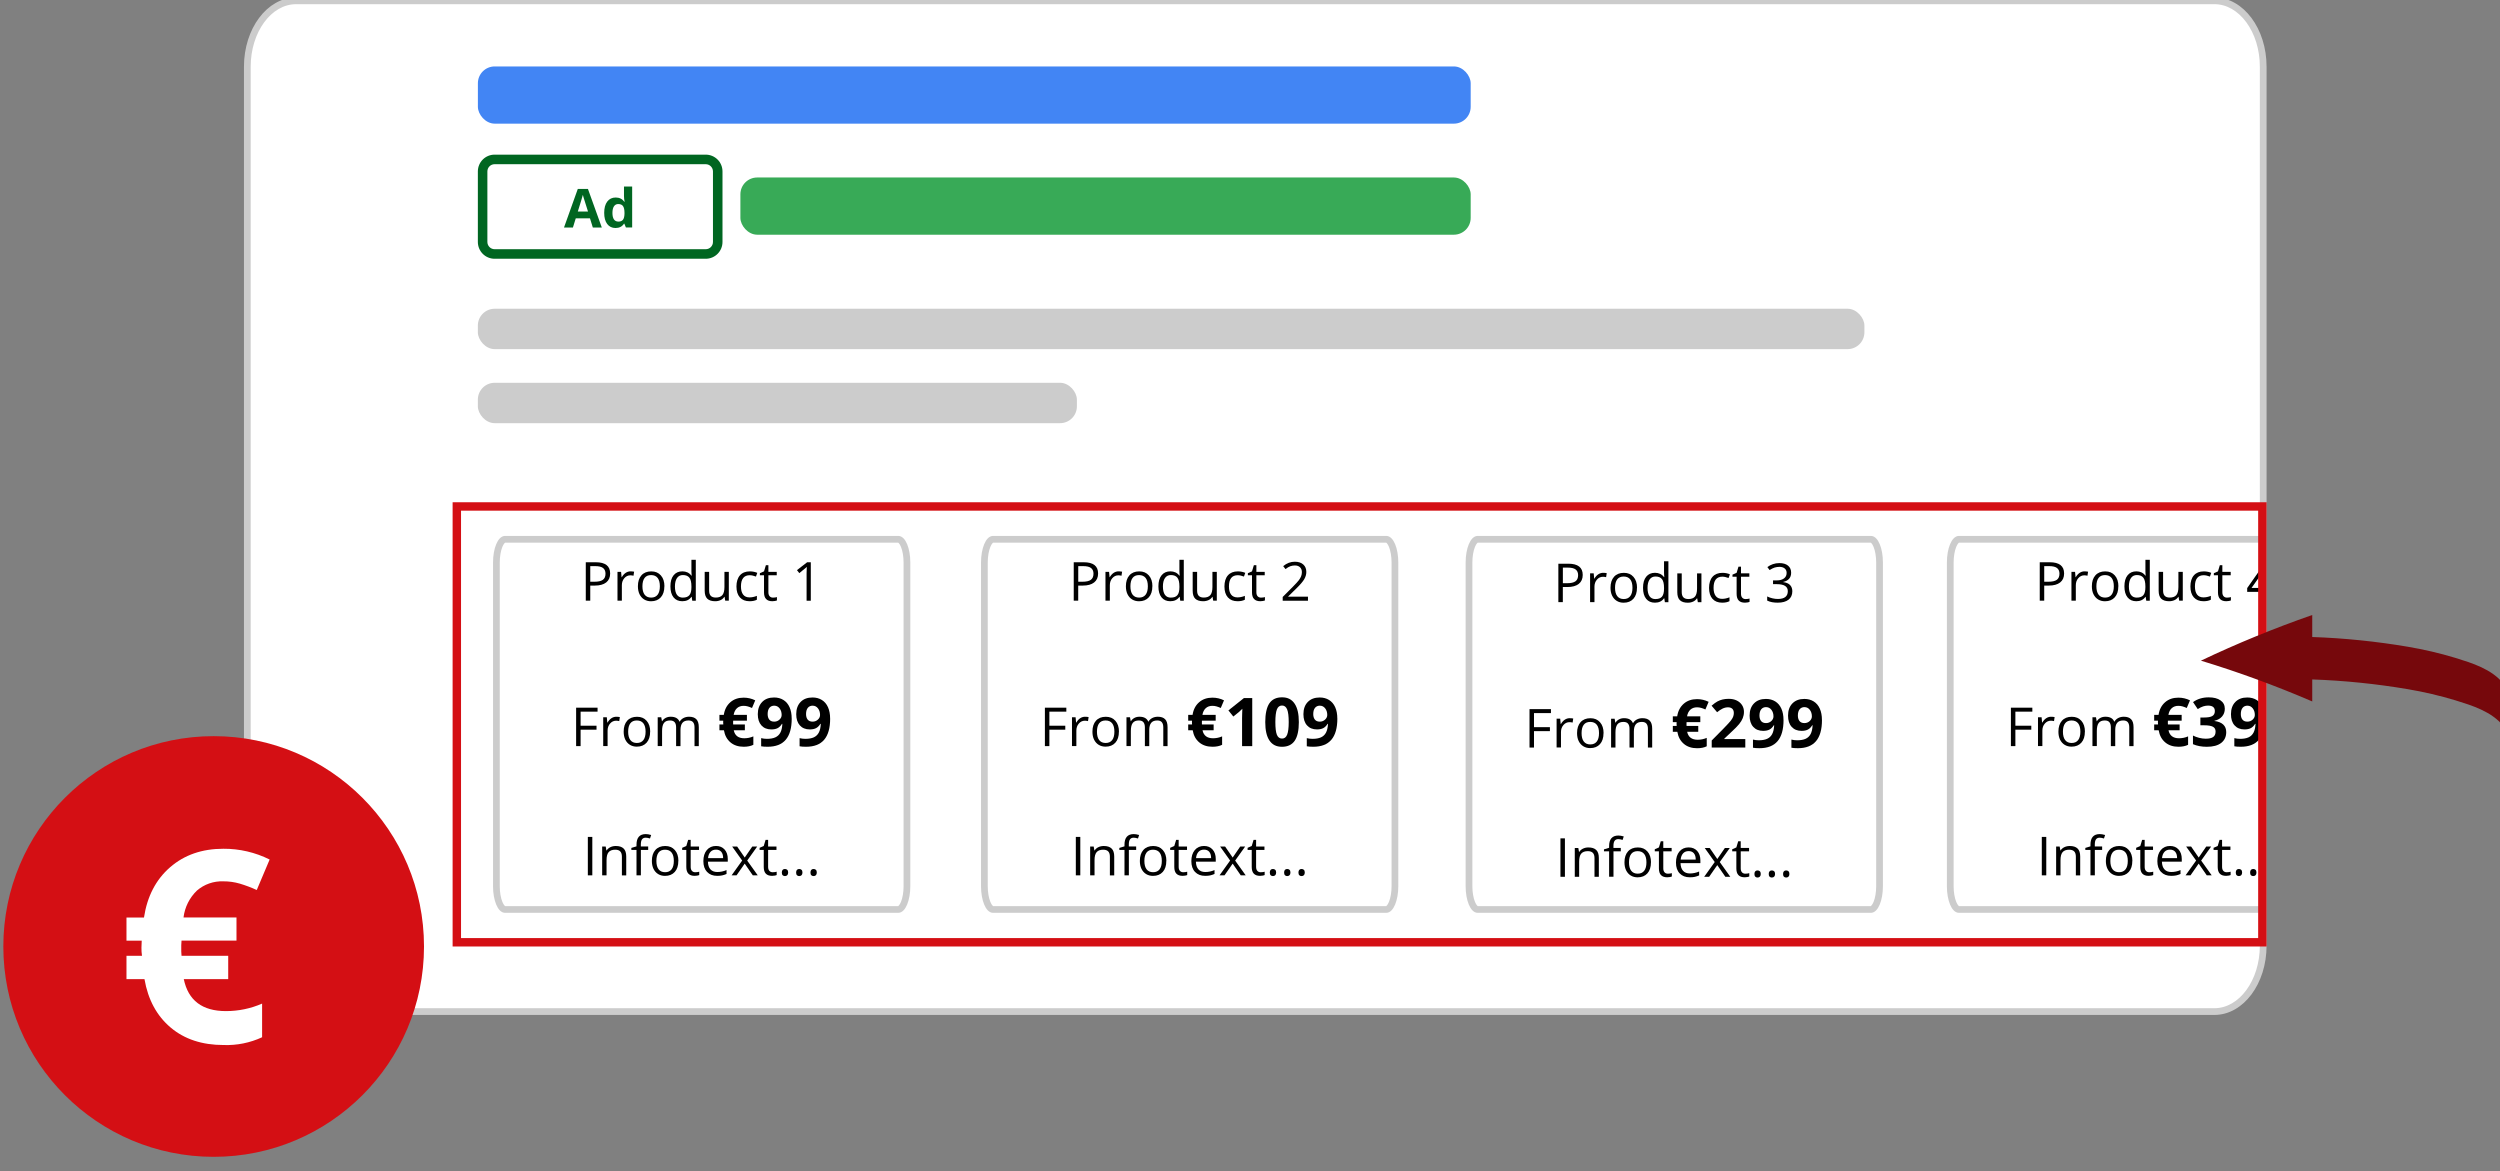
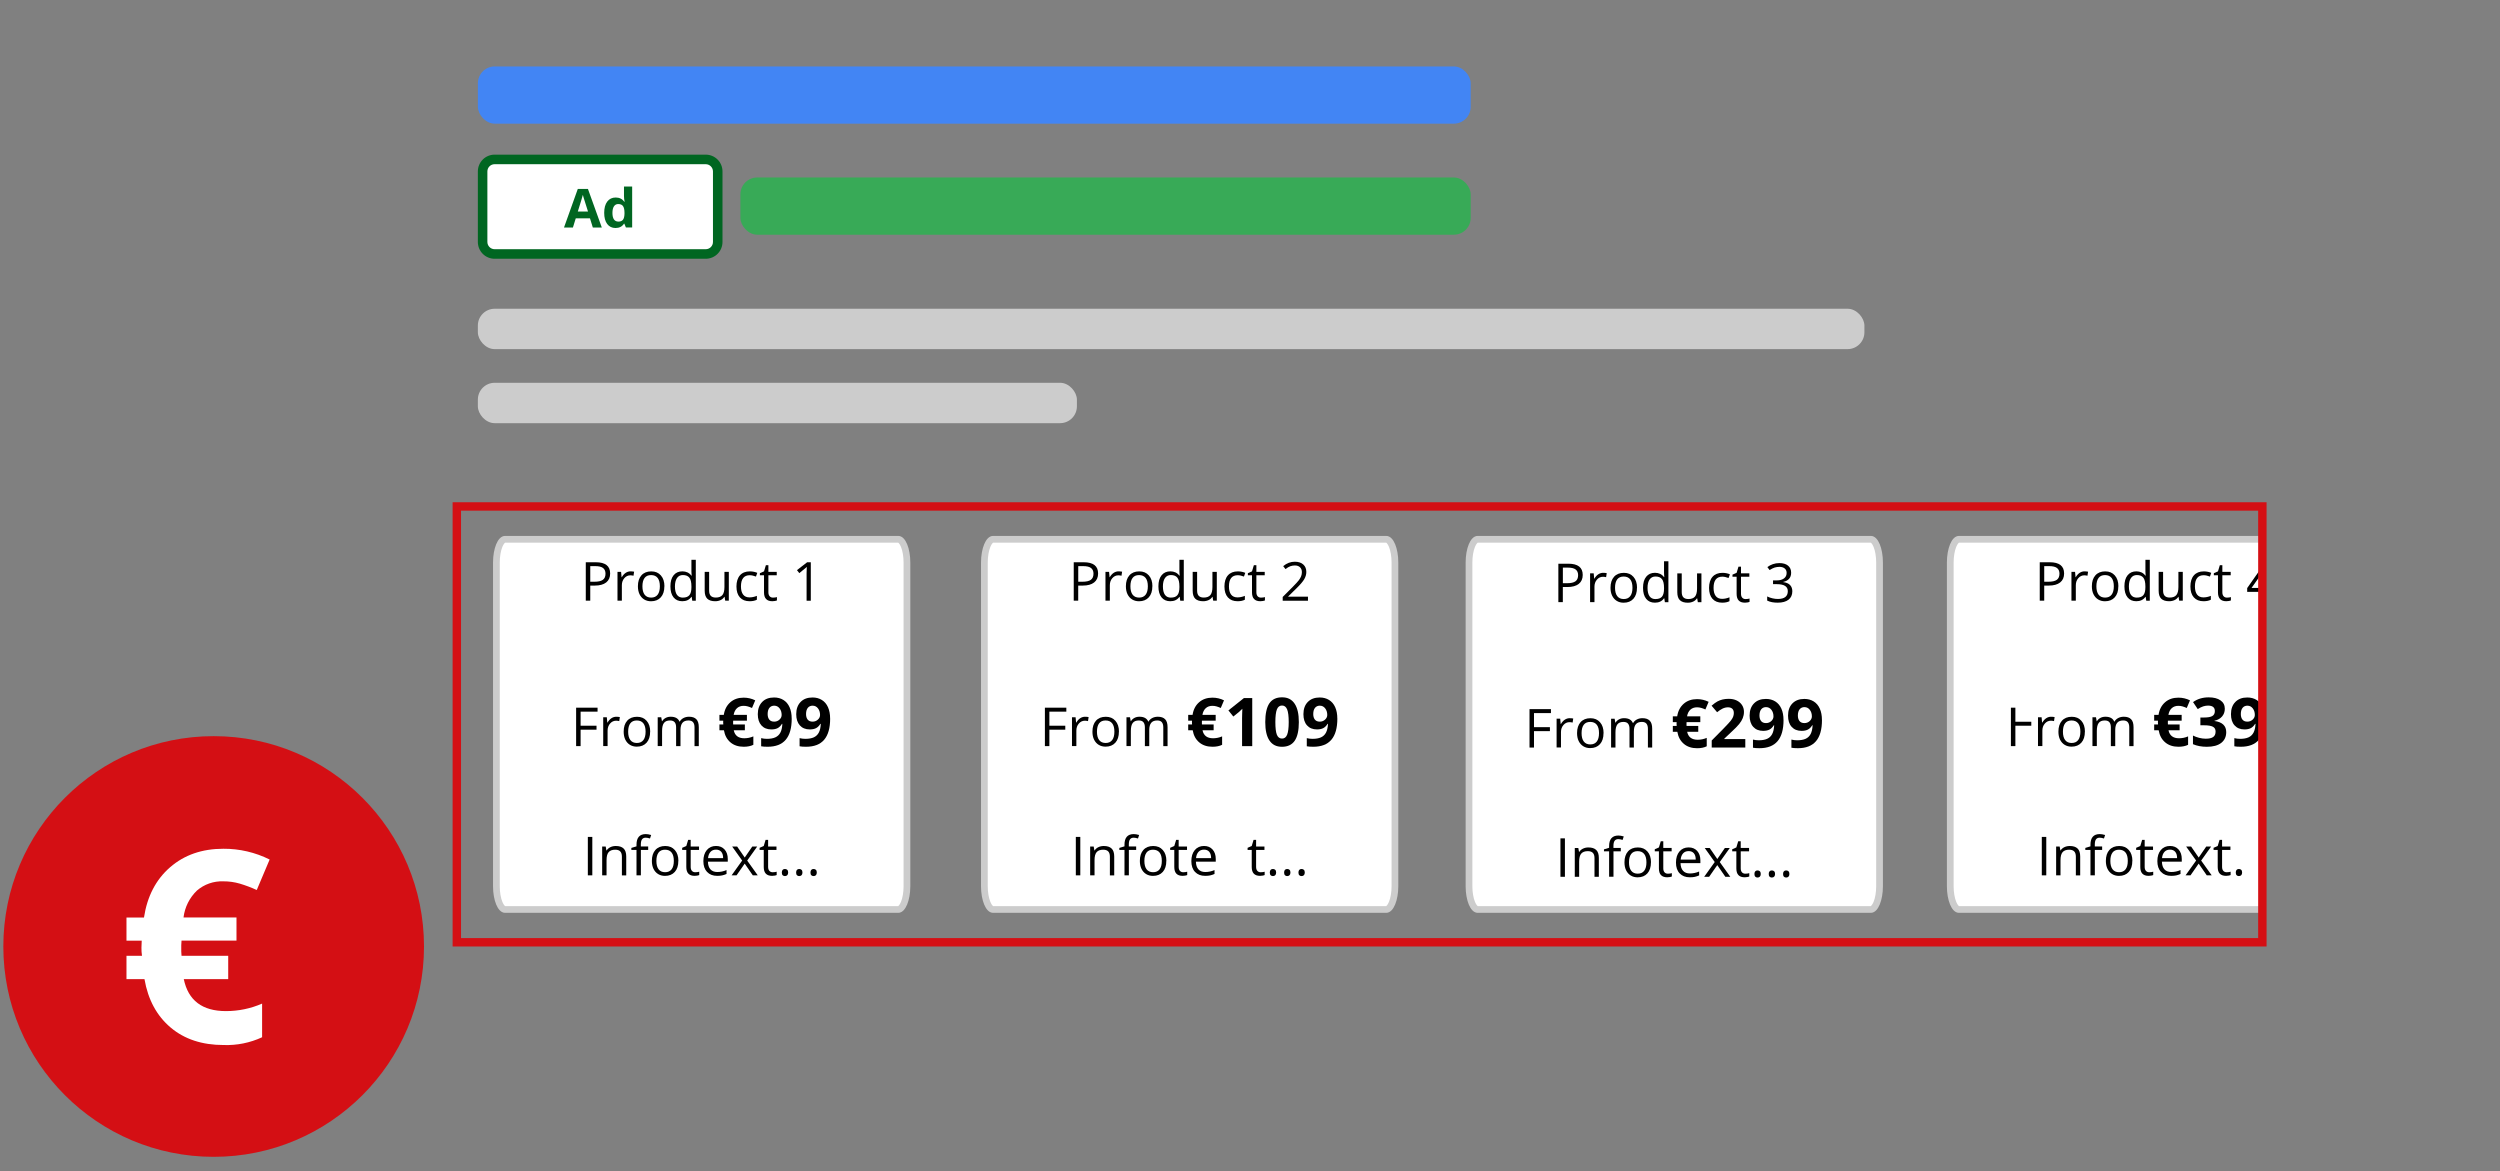
<svg xmlns="http://www.w3.org/2000/svg" viewBox="0 0 742.85 348">
  <rect x="0" y="0" width="742.85" height="348" fill="#808080" stroke="none" />
  <clipPath id="a">
    <path d="m135.99 150.74h536v129h-536z" />
  </clipPath>
  <clipPath id="b">
    <path d="m568.64 129.74h100.7c1.46 0 2.65 4.69 2.65 10.47v136.07c0 5.78-1.19 10.47-2.65 10.47h-100.7c-1.46 0-2.65-4.69-2.65-10.47v-136.07c0-5.78 1.19-10.47 2.65-10.47z" />
  </clipPath>
-   <path d="m657.99 300.57h-570c-8 0-14.5-8.79-14.5-19.59v-261.15c0-10.8 6.5-19.59 14.5-19.59h570c8 0 14.5 8.79 14.5 19.59v261.16c0 10.8-6.5 19.59-14.5 19.59z" fill="#fff" stroke="#ccc" stroke-miterlimit="10" />
-   <path d="m87.99.74c-7.72 0-14 8.56-14 19.09v261.16c0 10.53 6.28 19.09 14 19.09h570c7.72 0 14-8.56 14-19.09v-261.16c0-10.53-6.28-19.09-14-19.09h-570zm0-1h570c8.28 0 15 8.99 15 20.09v261.16c0 11.09-6.72 20.09-15 20.09h-570c-8.28 0-15-8.99-15-20.09v-261.16c0-11.09 6.72-20.09 15-20.09z" fill="#cfd0de" stroke="#ccc" stroke-miterlimit="10" />
  <circle cx="63.49" cy="281.24" fill="#d40f14" r="62.5" />
  <path d="m66.36 261.88c-2.87-.11-5.68.87-7.85 2.75-2.21 2.13-3.61 4.95-3.98 7.99h15.74v6.88h-16.33l-.08 1.37v1.84l.08 1.29h13.87v6.95h-13.2c1.32 6.33 5.5 9.49 12.53 9.49 3.7 0 7.35-.75 10.74-2.23v10c-3.58 1.66-7.5 2.45-11.44 2.31-6.38 0-11.63-1.73-15.74-5.2s-6.71-8.26-7.77-14.37h-5.35v-6.95h4.61c-.12-.8-.17-1.61-.16-2.42l.08-2.07h-4.53v-6.88h5.2c.96-6.3 3.55-11.28 7.77-14.94s9.49-5.49 15.82-5.49c4.77-.03 9.48 1.07 13.75 3.2l-3.83 9.06c-1.63-.75-3.32-1.38-5.04-1.9-1.59-.46-3.23-.69-4.89-.68z" fill="#fff" />
  <g clip-path="url(#a)">
    <g stroke="#ccc" stroke-miterlimit="10">
      <path d="m266.92 270.24h-116.85c-1.22 0-2.58-2.83-2.58-6.9v-96.2c0-4.07 1.36-6.9 2.58-6.9h116.85c1.22 0 2.57 2.83 2.57 6.9v96.2c0 4.07-1.36 6.9-2.57 6.9z" fill="#fff" />
      <path d="m150.07 160.74c-.29 0-.81.49-1.25 1.55-.52 1.26-.82 3.03-.82 4.85v96.2c0 1.82.3 3.59.82 4.85.44 1.07.96 1.55 1.25 1.55h116.85c.29 0 .81-.49 1.25-1.55.52-1.26.82-3.03.82-4.85v-96.2c0-1.82-.3-3.59-.82-4.85-.44-1.07-.96-1.55-1.25-1.55zm0-1h116.85c1.7 0 3.07 3.31 3.07 7.4v96.2c0 4.09-1.38 7.4-3.07 7.4h-116.85c-1.7 0-3.07-3.31-3.07-7.4v-96.2c0-4.09 1.38-7.4 3.07-7.4z" fill="#cfd0de" />
      <path d="m411.92 270.24h-116.85c-1.22 0-2.58-2.83-2.58-6.9v-96.2c0-4.07 1.36-6.9 2.58-6.9h116.85c1.22 0 2.57 2.83 2.57 6.9v96.2c0 4.07-1.36 6.9-2.57 6.9z" fill="#fff" />
      <path d="m295.07 160.74c-.29 0-.81.49-1.25 1.55-.52 1.26-.82 3.03-.82 4.85v96.2c0 1.82.3 3.59.82 4.85.44 1.07.96 1.55 1.25 1.55h116.85c.29 0 .81-.49 1.25-1.55.52-1.26.82-3.03.82-4.85v-96.2c0-1.82-.3-3.59-.82-4.85-.44-1.07-.96-1.55-1.25-1.55zm0-1h116.85c1.7 0 3.07 3.31 3.07 7.4v96.2c0 4.09-1.38 7.4-3.07 7.4h-116.85c-1.7 0-3.07-3.31-3.07-7.4v-96.2c0-4.09 1.38-7.4 3.07-7.4z" fill="#cfd0de" />
      <path d="m555.92 270.24h-116.85c-1.22 0-2.58-2.83-2.58-6.9v-96.2c0-4.07 1.36-6.9 2.58-6.9h116.85c1.22 0 2.57 2.83 2.57 6.9v96.2c0 4.07-1.36 6.9-2.57 6.9z" fill="#fff" />
      <path d="m439.07 160.74c-.29 0-.81.49-1.25 1.55-.52 1.26-.82 3.03-.82 4.85v96.2c0 1.82.3 3.59.82 4.85.44 1.07.96 1.55 1.25 1.55h116.85c.29 0 .81-.49 1.25-1.55.52-1.26.82-3.03.82-4.85v-96.2c0-1.82-.3-3.59-.82-4.85-.44-1.07-.96-1.55-1.25-1.55zm0-1h116.85c1.7 0 3.07 3.31 3.07 7.4v96.2c0 4.09-1.38 7.4-3.07 7.4h-116.85c-1.7 0-3.07-3.31-3.07-7.4v-96.2c0-4.09 1.38-7.4 3.07-7.4z" fill="#cfd0de" />
      <g clip-path="url(#b)">
        <path d="m698.92 270.24h-116.85c-1.22 0-2.58-2.83-2.58-6.9v-96.2c0-4.07 1.36-6.9 2.58-6.9h116.85c1.22 0 2.57 2.83 2.57 6.9v96.2c0 4.07-1.36 6.9-2.57 6.9z" fill="#fff" />
        <path d="m582.07 160.74c-.29 0-.81.49-1.25 1.55-.52 1.26-.82 3.03-.82 4.85v96.2c0 1.82.3 3.59.82 4.85.44 1.07.96 1.55 1.25 1.55h116.85c.29 0 .81-.49 1.25-1.55.52-1.26.82-3.03.82-4.85v-96.2c0-1.82-.3-3.59-.82-4.85-.44-1.07-.96-1.55-1.25-1.55zm0-1h116.85c1.7 0 3.07 3.31 3.07 7.4v96.2c0 4.09-1.38 7.4-3.07 7.4h-116.85c-1.7 0-3.07-3.31-3.07-7.4v-96.2c0-4.09 1.38-7.4 3.07-7.4z" fill="#cfd0de" />
      </g>
    </g>
    <path d="m181.3 170.4c0 1.16-.39 2.05-1.18 2.67s-1.92.93-3.39.93h-1.34v4.49h-1.33v-11.42h2.96c2.86 0 4.28 1.11 4.28 3.33zm-5.92 2.46h1.2c1.18 0 2.03-.19 2.55-.57.53-.38.79-.99.79-1.83 0-.75-.25-1.32-.74-1.69s-1.27-.55-2.31-.55h-1.48v4.64z" />
    <path d="m187.4 169.78c.38 0 .72.03 1.02.09l-.18 1.2c-.35-.08-.67-.12-.94-.12-.69 0-1.29.28-1.78.84s-.74 1.26-.74 2.1v4.59h-1.3v-8.56h1.07l.15 1.59h.06c.32-.56.7-.99 1.15-1.29s.94-.45 1.48-.45z" />
    <path d="m197.41 174.21c0 1.4-.35 2.49-1.05 3.27s-1.67 1.18-2.91 1.18c-.77 0-1.45-.18-2.04-.54s-1.05-.88-1.38-1.55c-.32-.67-.48-1.46-.48-2.36 0-1.4.35-2.48 1.05-3.26s1.67-1.17 2.91-1.17 2.15.4 2.86 1.2 1.06 1.88 1.06 3.23zm-6.52 0c0 1.09.22 1.93.66 2.5s1.08.86 1.93.86 1.49-.29 1.93-.86.66-1.41.66-2.5-.22-1.92-.66-2.48c-.44-.57-1.09-.85-1.95-.85s-1.49.28-1.92.84-.65 1.39-.65 2.49z" />
    <path d="m205.51 177.35h-.07c-.6.87-1.49 1.3-2.69 1.3-1.12 0-1.99-.38-2.61-1.15s-.93-1.85-.93-3.27.31-2.51.94-3.29 1.5-1.17 2.61-1.17 2.05.42 2.67 1.27h.1l-.05-.62-.03-.6v-3.48h1.3v12.16h-1.05l-.17-1.15zm-2.59.22c.89 0 1.53-.24 1.93-.72s.6-1.26.6-2.33v-.27c0-1.21-.2-2.08-.61-2.6-.4-.52-1.05-.78-1.93-.78-.76 0-1.34.3-1.75.89-.4.59-.61 1.43-.61 2.5s.2 1.92.6 2.48.99.84 1.77.84z" />
    <path d="m210.71 169.93v5.55c0 .7.16 1.22.48 1.56s.82.52 1.49.52c.9 0 1.55-.25 1.96-.73s.62-1.29.62-2.4v-4.5h1.3v8.56h-1.07l-.19-1.15h-.07c-.27.42-.63.75-1.11.97-.47.22-1.01.34-1.61.34-1.04 0-1.82-.25-2.34-.74-.52-.5-.78-1.29-.78-2.38v-5.6h1.31z" />
    <path d="m222.73 178.65c-1.24 0-2.2-.38-2.88-1.14s-1.02-1.84-1.02-3.24.35-2.54 1.04-3.32 1.67-1.17 2.95-1.17c.41 0 .82.04 1.23.13s.73.19.97.31l-.4 1.1c-.29-.11-.6-.21-.94-.29s-.64-.11-.9-.11c-1.74 0-2.61 1.11-2.61 3.33 0 1.05.21 1.86.64 2.42s1.05.84 1.89.84c.71 0 1.45-.15 2.2-.46v1.15c-.57.3-1.29.45-2.16.45z" />
    <path d="m229.69 177.58c.23 0 .45-.02.66-.05s.38-.07.51-.11v.99c-.14.07-.35.12-.62.17s-.52.07-.74.07c-1.66 0-2.48-.87-2.48-2.62v-5.09h-1.23v-.62l1.23-.54.55-1.83h.75v1.98h2.48v1.01h-2.48v5.04c0 .52.12.91.37 1.19s.58.41 1.01.41z" />
    <path d="m240.94 178.5h-1.27v-8.14c0-.68.02-1.32.06-1.92-.11.11-.23.22-.37.34-.13.12-.75.63-1.86 1.52l-.69-.89 3.02-2.34h1.09v11.42z" />
    <path d="m172.52 221.7h-1.33v-11.42h6.37v1.18h-5.04v4.18h4.73v1.18h-4.73z" />
    <path d="m183.16 212.98c.38 0 .72.03 1.02.09l-.18 1.2c-.35-.08-.67-.12-.94-.12-.69 0-1.29.28-1.78.84s-.74 1.26-.74 2.1v4.59h-1.3v-8.56h1.07l.15 1.59h.06c.32-.56.7-.99 1.15-1.29s.94-.45 1.48-.45z" />
    <path d="m193.18 217.41c0 1.4-.35 2.49-1.05 3.27s-1.67 1.18-2.91 1.18c-.77 0-1.45-.18-2.04-.54s-1.05-.88-1.38-1.55c-.32-.67-.48-1.46-.48-2.36 0-1.4.35-2.48 1.05-3.26s1.67-1.17 2.91-1.17 2.15.4 2.86 1.2 1.06 1.88 1.06 3.23zm-6.53 0c0 1.09.22 1.93.66 2.5s1.08.86 1.93.86 1.49-.29 1.93-.86.66-1.41.66-2.5-.22-1.92-.66-2.48c-.44-.57-1.09-.85-1.95-.85s-1.49.28-1.92.84-.65 1.39-.65 2.49z" />
    <path d="m206.37 221.7v-5.57c0-.68-.14-1.19-.44-1.54-.29-.34-.74-.51-1.36-.51-.81 0-1.4.23-1.79.7-.38.46-.58 1.18-.58 2.14v4.78h-1.3v-5.57c0-.68-.14-1.19-.44-1.54-.29-.34-.75-.51-1.37-.51-.81 0-1.41.24-1.79.73s-.57 1.29-.57 2.39v4.49h-1.3v-8.56h1.05l.21 1.17h.06c.25-.42.59-.74 1.04-.98s.95-.35 1.5-.35c1.34 0 2.21.48 2.62 1.45h.06c.26-.45.62-.8 1.11-1.06s1.04-.39 1.66-.39c.97 0 1.7.25 2.18.75s.72 1.29.72 2.39v5.59h-1.3z" />
    <path d="m220.96 209.73c-.79 0-1.45.23-1.96.69s-.85 1.12-1 2h3.94v1.72h-4.08l-.02.34v.46l.02.32h3.47v1.74h-3.3c.33 1.58 1.38 2.37 3.13 2.37.93 0 1.83-.19 2.69-.56v2.5c-.75.38-1.71.58-2.86.58-1.59 0-2.91-.43-3.94-1.3s-1.68-2.06-1.94-3.59h-1.34v-1.74h1.15c-.03-.15-.04-.35-.04-.61l.02-.52h-1.13v-1.72h1.3c.24-1.58.89-2.82 1.94-3.74s2.37-1.37 3.96-1.37c1.22 0 2.37.27 3.44.8l-.96 2.27c-.45-.2-.87-.36-1.26-.47s-.8-.17-1.22-.17z" />
    <path d="m235.25 213.51c0 2.81-.59 4.91-1.78 6.3-1.18 1.39-2.98 2.08-5.38 2.08-.85 0-1.49-.05-1.92-.14v-2.42c.55.14 1.12.21 1.72.21 1.01 0 1.84-.15 2.49-.44.65-.3 1.15-.76 1.49-1.4.35-.63.54-1.51.6-2.62h-.12c-.38.61-.81 1.04-1.31 1.29-.49.25-1.11.37-1.86.37-1.24 0-2.22-.4-2.94-1.2-.71-.8-1.07-1.91-1.07-3.33 0-1.53.44-2.74 1.3-3.63s2.05-1.33 3.55-1.33c1.05 0 1.98.25 2.77.74s1.4 1.21 1.82 2.15.63 2.06.63 3.36zm-5.16-3.83c-.62 0-1.11.21-1.46.64s-.53 1.05-.53 1.86c0 .69.16 1.24.48 1.64s.8.61 1.46.61c.61 0 1.14-.2 1.57-.6.44-.4.65-.86.65-1.38 0-.77-.2-1.43-.61-1.96s-.93-.8-1.56-.8z" />
    <path d="m246.67 213.51c0 2.81-.59 4.91-1.78 6.3-1.18 1.39-2.98 2.08-5.38 2.08-.85 0-1.49-.05-1.92-.14v-2.42c.55.14 1.12.21 1.72.21 1.01 0 1.84-.15 2.49-.44.65-.3 1.15-.76 1.49-1.4.35-.63.54-1.51.6-2.62h-.12c-.38.61-.81 1.04-1.31 1.29-.49.25-1.11.37-1.86.37-1.24 0-2.22-.4-2.94-1.2-.71-.8-1.07-1.91-1.07-3.33 0-1.53.44-2.74 1.3-3.63s2.05-1.33 3.55-1.33c1.05 0 1.98.25 2.77.74s1.4 1.21 1.82 2.15.63 2.06.63 3.36zm-5.17-3.83c-.62 0-1.11.21-1.46.64s-.53 1.05-.53 1.86c0 .69.16 1.24.48 1.64s.8.61 1.46.61c.61 0 1.14-.2 1.57-.6.44-.4.65-.86.65-1.38 0-.77-.2-1.43-.61-1.96s-.93-.8-1.56-.8z" />
    <path d="m174.67 260.1v-11.42h1.33v11.42z" />
    <path d="m184.79 260.1v-5.54c0-.7-.16-1.22-.48-1.56s-.81-.52-1.49-.52c-.89 0-1.55.24-1.97.73-.42.48-.62 1.28-.62 2.4v4.49h-1.3v-8.56h1.05l.21 1.17h.06c.27-.42.64-.75 1.12-.98s1.01-.35 1.6-.35c1.03 0 1.81.25 2.33.75s.78 1.29.78 2.39v5.59h-1.3z" />
    <path d="m192.61 252.54h-2.18v7.55h-1.3v-7.55h-1.53v-.59l1.53-.47v-.48c0-2.1.92-3.16 2.76-3.16.45 0 .98.09 1.59.27l-.34 1.04c-.5-.16-.93-.24-1.28-.24-.49 0-.85.16-1.09.49s-.35.85-.35 1.57v.55h2.18v1.01z" />
    <path d="m201.56 255.81c0 1.4-.35 2.49-1.05 3.27s-1.67 1.18-2.91 1.18c-.77 0-1.45-.18-2.04-.54s-1.05-.88-1.38-1.55c-.32-.67-.48-1.46-.48-2.36 0-1.4.35-2.48 1.05-3.26s1.67-1.17 2.91-1.17 2.15.4 2.86 1.2 1.06 1.88 1.06 3.23zm-6.52 0c0 1.09.22 1.93.66 2.5s1.08.86 1.93.86 1.49-.29 1.93-.86.66-1.41.66-2.5-.22-1.92-.66-2.48c-.44-.57-1.09-.85-1.95-.85s-1.49.28-1.92.84-.65 1.39-.65 2.49z" />
    <path d="m206.6 259.18c.23 0 .45-.02.66-.05s.38-.07.51-.11v.99c-.14.07-.35.12-.62.17s-.52.07-.74.07c-1.66 0-2.48-.87-2.48-2.62v-5.09h-1.23v-.62l1.23-.54.55-1.83h.75v1.98h2.48v1.01h-2.48v5.04c0 .52.12.91.37 1.19s.58.41 1.01.41z" />
    <path d="m213.1 260.25c-1.27 0-2.26-.39-3-1.16-.73-.77-1.1-1.84-1.1-3.21s.34-2.48 1.02-3.29 1.59-1.22 2.74-1.22c1.07 0 1.92.35 2.55 1.06s.94 1.64.94 2.79v.82h-5.9c.03 1 .28 1.77.76 2.29s1.16.78 2.04.78c.92 0 1.83-.19 2.73-.58v1.16c-.46.2-.89.34-1.3.43s-.9.13-1.48.13zm-.35-7.79c-.69 0-1.23.22-1.64.67s-.65 1.07-.72 1.86h4.48c0-.82-.18-1.44-.55-1.88-.36-.43-.88-.65-1.56-.65z" />
    <path d="m220.53 255.71-2.98-4.18h1.48l2.26 3.28 2.25-3.28h1.46l-2.98 4.18 3.13 4.38h-1.47l-2.4-3.47-2.42 3.47h-1.47l3.13-4.38z" />
    <path d="m229.61 259.18c.23 0 .45-.02.66-.05s.38-.07.51-.11v.99c-.14.07-.35.12-.62.17s-.52.07-.74.07c-1.66 0-2.48-.87-2.48-2.62v-5.09h-1.23v-.62l1.23-.54.55-1.83h.75v1.98h2.48v1.01h-2.48v5.04c0 .52.12.91.37 1.19s.58.41 1.01.41z" />
    <path d="m232.31 259.27c0-.35.08-.61.24-.79s.39-.27.68-.27.54.09.71.27.25.44.25.79-.09.6-.26.78-.41.27-.7.27c-.27 0-.48-.08-.66-.25-.17-.16-.26-.43-.26-.81z" />
    <path d="m236.56 259.27c0-.35.08-.61.24-.79s.39-.27.68-.27.54.09.71.27.25.44.25.79-.09.6-.26.78-.41.27-.7.27c-.27 0-.48-.08-.66-.25-.17-.16-.26-.43-.26-.81z" />
    <path d="m240.82 259.27c0-.35.08-.61.24-.79s.39-.27.68-.27.54.09.71.27.25.44.25.79-.09.6-.26.78-.41.27-.7.27c-.27 0-.48-.08-.66-.25-.17-.16-.26-.43-.26-.81z" />
    <path d="m326.29 170.4c0 1.16-.39 2.05-1.18 2.67s-1.92.93-3.39.93h-1.34v4.49h-1.33v-11.42h2.96c2.85 0 4.28 1.11 4.28 3.33zm-5.91 2.46h1.2c1.18 0 2.03-.19 2.55-.57s.79-.99.79-1.83c0-.75-.25-1.32-.74-1.69s-1.27-.55-2.31-.55h-1.48v4.64z" />
    <path d="m332.4 169.78c.38 0 .72.03 1.02.09l-.18 1.2c-.35-.08-.67-.12-.94-.12-.69 0-1.29.28-1.78.84s-.74 1.26-.74 2.1v4.59h-1.3v-8.56h1.07l.15 1.59h.06c.32-.56.7-.99 1.15-1.29s.94-.45 1.48-.45z" />
    <path d="m342.41 174.21c0 1.4-.35 2.49-1.05 3.27s-1.67 1.18-2.91 1.18c-.77 0-1.45-.18-2.04-.54s-1.05-.88-1.38-1.55-.48-1.46-.48-2.36c0-1.4.35-2.48 1.05-3.26s1.67-1.17 2.91-1.17 2.15.4 2.86 1.2 1.06 1.88 1.06 3.23zm-6.52 0c0 1.09.22 1.93.66 2.5s1.08.86 1.93.86 1.49-.29 1.93-.86.66-1.41.66-2.5-.22-1.92-.66-2.48-1.09-.85-1.95-.85-1.49.28-1.92.84-.65 1.39-.65 2.49z" />
    <path d="m350.51 177.35h-.07c-.6.87-1.5 1.3-2.69 1.3-1.12 0-1.99-.38-2.61-1.15s-.93-1.85-.93-3.27.31-2.51.94-3.29 1.5-1.17 2.61-1.17 2.05.42 2.67 1.27h.1l-.05-.62-.03-.6v-3.48h1.3v12.16h-1.05l-.17-1.15zm-2.59.22c.89 0 1.53-.24 1.93-.72s.6-1.26.6-2.33v-.27c0-1.21-.2-2.08-.61-2.6s-1.05-.78-1.93-.78c-.76 0-1.34.3-1.75.89s-.61 1.43-.61 2.5.2 1.92.6 2.48.99.84 1.77.84z" />
    <path d="m355.71 169.93v5.55c0 .7.16 1.22.48 1.56s.82.52 1.49.52c.9 0 1.55-.25 1.96-.73s.62-1.29.62-2.4v-4.5h1.3v8.56h-1.07l-.19-1.15h-.07c-.27.42-.63.75-1.11.97s-1.01.34-1.61.34c-1.04 0-1.82-.25-2.34-.74s-.78-1.29-.78-2.38v-5.6h1.31z" />
    <path d="m367.73 178.65c-1.24 0-2.2-.38-2.88-1.14s-1.02-1.84-1.02-3.24.34-2.54 1.04-3.32 1.67-1.17 2.95-1.17c.41 0 .82.04 1.23.13s.73.19.97.31l-.4 1.1c-.29-.11-.6-.21-.94-.29s-.64-.11-.9-.11c-1.74 0-2.61 1.11-2.61 3.33 0 1.05.21 1.86.64 2.42s1.05.84 1.89.84c.71 0 1.45-.15 2.2-.46v1.15c-.57.3-1.29.45-2.16.45z" />
    <path d="m374.69 177.58c.23 0 .45-.02.66-.05s.38-.07.51-.11v.99c-.14.07-.35.12-.62.17s-.52.07-.74.07c-1.66 0-2.48-.87-2.48-2.62v-5.09h-1.23v-.62l1.23-.54.55-1.83h.75v1.98h2.48v1.01h-2.48v5.04c0 .52.12.91.37 1.19s.58.41 1.01.41z" />
    <path d="m388.65 178.5h-7.51v-1.12l3.01-3.02c.92-.93 1.52-1.59 1.81-1.98s.51-.78.66-1.16.22-.78.22-1.21c0-.61-.18-1.09-.55-1.45s-.88-.54-1.54-.54c-.47 0-.92.08-1.35.23s-.9.44-1.42.85l-.69-.88c1.05-.88 2.2-1.31 3.44-1.31 1.07 0 1.91.27 2.52.82s.91 1.29.91 2.21c0 .72-.2 1.44-.61 2.15s-1.17 1.6-2.28 2.69l-2.5 2.45v.06h5.88v1.2z" />
    <path d="m311.81 221.7h-1.33v-11.42h6.37v1.18h-5.04v4.18h4.73v1.18h-4.73z" />
    <path d="m322.45 212.98c.38 0 .72.03 1.02.09l-.18 1.2c-.35-.08-.67-.12-.94-.12-.69 0-1.29.28-1.78.84s-.74 1.26-.74 2.1v4.59h-1.3v-8.56h1.07l.15 1.59h.06c.32-.56.7-.99 1.15-1.29s.94-.45 1.48-.45z" />
    <path d="m332.47 217.41c0 1.4-.35 2.49-1.05 3.27s-1.67 1.18-2.91 1.18c-.77 0-1.45-.18-2.04-.54s-1.05-.88-1.38-1.55-.48-1.46-.48-2.36c0-1.4.35-2.48 1.05-3.26s1.67-1.17 2.91-1.17 2.15.4 2.86 1.2 1.06 1.88 1.06 3.23zm-6.52 0c0 1.09.22 1.93.66 2.5s1.08.86 1.93.86 1.49-.29 1.93-.86.66-1.41.66-2.5-.22-1.92-.66-2.48-1.09-.85-1.95-.85-1.49.28-1.92.84-.65 1.39-.65 2.49z" />
    <path d="m345.66 221.7v-5.57c0-.68-.15-1.19-.44-1.54s-.75-.51-1.36-.51c-.81 0-1.4.23-1.79.7s-.58 1.18-.58 2.14v4.78h-1.3v-5.57c0-.68-.15-1.19-.44-1.54s-.75-.51-1.37-.51c-.81 0-1.41.24-1.79.73s-.57 1.29-.57 2.39v4.49h-1.3v-8.56h1.05l.21 1.17h.06c.25-.42.59-.74 1.04-.98s.94-.35 1.5-.35c1.34 0 2.21.48 2.62 1.45h.06c.25-.45.62-.8 1.11-1.06s1.04-.39 1.66-.39c.97 0 1.69.25 2.18.75s.72 1.29.72 2.39v5.59h-1.3z" />
    <path d="m360.25 209.73c-.79 0-1.45.23-1.96.69s-.85 1.12-1 2h3.94v1.72h-4.08l-.02.34v.46l.02.32h3.47v1.74h-3.3c.33 1.58 1.38 2.37 3.13 2.37.93 0 1.83-.19 2.69-.56v2.5c-.75.38-1.71.58-2.86.58-1.59 0-2.91-.43-3.94-1.3s-1.68-2.06-1.94-3.59h-1.34v-1.74h1.15c-.03-.15-.04-.35-.04-.61l.02-.52h-1.13v-1.72h1.3c.24-1.58.89-2.82 1.94-3.74s2.37-1.37 3.96-1.37c1.22 0 2.37.27 3.44.8l-.96 2.27c-.45-.2-.87-.36-1.26-.47s-.8-.17-1.22-.17z" />
    <path d="m372.09 221.7h-3.02v-8.26l.03-1.36.05-1.48c-.5.5-.85.83-1.04.99l-1.64 1.32-1.46-1.82 4.6-3.66h2.48v14.28z" />
    <path d="m385.94 214.56c0 2.49-.41 4.34-1.23 5.54s-2.08 1.8-3.77 1.8-2.89-.62-3.73-1.86-1.25-3.06-1.25-5.48.41-4.38 1.22-5.57 2.07-1.79 3.76-1.79 2.89.62 3.74 1.88 1.26 3.08 1.26 5.49zm-6.98 0c0 1.75.15 3.01.45 3.76s.81 1.14 1.53 1.14 1.21-.38 1.52-1.15.47-2.02.47-3.75-.16-3.01-.47-3.77-.82-1.15-1.52-1.15-1.22.38-1.52 1.15-.46 2.02-.46 3.77z" />
    <path d="m397.38 213.51c0 2.81-.59 4.91-1.78 6.3s-2.98 2.08-5.38 2.08c-.85 0-1.49-.05-1.92-.14v-2.42c.55.14 1.12.21 1.72.21 1.01 0 1.84-.15 2.49-.44s1.15-.76 1.49-1.4.54-1.51.6-2.62h-.12c-.38.61-.81 1.04-1.31 1.29s-1.11.37-1.86.37c-1.24 0-2.22-.4-2.94-1.2s-1.07-1.91-1.07-3.33c0-1.53.43-2.74 1.3-3.63s2.05-1.33 3.55-1.33c1.05 0 1.98.25 2.77.74s1.4 1.21 1.82 2.15.63 2.06.63 3.36zm-5.17-3.83c-.62 0-1.11.21-1.46.64s-.53 1.05-.53 1.86c0 .69.16 1.24.48 1.64s.8.61 1.46.61c.61 0 1.14-.2 1.57-.6s.65-.86.65-1.38c0-.77-.2-1.43-.61-1.96s-.93-.8-1.56-.8z" />
    <path d="m319.67 260.1v-11.42h1.33v11.42z" />
    <path d="m329.79 260.1v-5.54c0-.7-.16-1.22-.48-1.56s-.82-.52-1.49-.52c-.9 0-1.55.24-1.97.73s-.62 1.28-.62 2.4v4.49h-1.3v-8.56h1.05l.21 1.17h.06c.27-.42.64-.75 1.12-.98s1.01-.35 1.6-.35c1.03 0 1.81.25 2.33.75s.78 1.29.78 2.39v5.59h-1.3z" />
    <path d="m337.61 252.54h-2.18v7.55h-1.3v-7.55h-1.53v-.59l1.53-.47v-.48c0-2.1.92-3.16 2.76-3.16.45 0 .98.09 1.59.27l-.34 1.04c-.5-.16-.93-.24-1.28-.24-.49 0-.85.16-1.09.49s-.35.85-.35 1.57v.55h2.18v1.01z" />
    <path d="m346.56 255.81c0 1.4-.35 2.49-1.05 3.27s-1.67 1.18-2.91 1.18c-.77 0-1.45-.18-2.04-.54s-1.05-.88-1.38-1.55-.48-1.46-.48-2.36c0-1.4.35-2.48 1.05-3.26s1.67-1.17 2.91-1.17 2.15.4 2.86 1.2 1.06 1.88 1.06 3.23zm-6.52 0c0 1.09.22 1.93.66 2.5s1.08.86 1.93.86 1.49-.29 1.93-.86.66-1.41.66-2.5-.22-1.92-.66-2.48-1.09-.85-1.95-.85-1.49.28-1.92.84-.65 1.39-.65 2.49z" />
    <path d="m351.6 259.18c.23 0 .45-.02.66-.05s.38-.07.51-.11v.99c-.14.07-.35.12-.62.17s-.52.07-.74.07c-1.66 0-2.48-.87-2.48-2.62v-5.09h-1.23v-.62l1.23-.54.55-1.83h.75v1.98h2.48v1.01h-2.48v5.04c0 .52.12.91.37 1.19s.58.41 1.01.41z" />
    <path d="m358.1 260.25c-1.27 0-2.26-.39-3-1.16s-1.1-1.84-1.1-3.21.34-2.48 1.02-3.29 1.59-1.22 2.74-1.22c1.07 0 1.92.35 2.55 1.06s.94 1.64.94 2.79v.82h-5.9c.03 1 .28 1.77.76 2.29s1.16.78 2.04.78c.92 0 1.83-.19 2.73-.58v1.16c-.46.2-.89.34-1.3.43s-.9.13-1.48.13zm-.35-7.79c-.69 0-1.24.22-1.64.67s-.65 1.07-.72 1.86h4.48c0-.82-.18-1.44-.55-1.88s-.89-.65-1.56-.65z" />
-     <path d="m365.52 255.71-2.98-4.18h1.48l2.26 3.28 2.25-3.28h1.46l-2.98 4.18 3.13 4.38h-1.47l-2.4-3.47-2.42 3.47h-1.47l3.13-4.38z" />
    <path d="m374.61 259.18c.23 0 .45-.02.66-.05s.38-.07.51-.11v.99c-.14.07-.35.12-.62.17s-.52.07-.74.07c-1.66 0-2.48-.87-2.48-2.62v-5.09h-1.23v-.62l1.23-.54.55-1.83h.75v1.98h2.48v1.01h-2.48v5.04c0 .52.12.91.37 1.19s.58.41 1.01.41z" />
    <path d="m377.31 259.27c0-.35.08-.61.24-.79s.39-.27.68-.27.54.09.71.27.25.44.25.79-.09.6-.26.78-.41.27-.7.27c-.27 0-.49-.08-.66-.25s-.26-.43-.26-.81z" />
    <path d="m381.56 259.27c0-.35.08-.61.24-.79s.39-.27.68-.27.54.09.71.27.25.44.25.79-.09.6-.26.78-.41.27-.7.27c-.27 0-.49-.08-.66-.25s-.26-.43-.26-.81z" />
    <path d="m385.82 259.27c0-.35.08-.61.24-.79s.39-.27.68-.27.54.09.71.27.25.44.25.79-.09.6-.26.78-.41.27-.7.27c-.27 0-.49-.08-.66-.25s-.26-.43-.26-.81z" />
    <path d="m470.29 170.83c0 1.16-.39 2.05-1.18 2.67s-1.92.93-3.39.93h-1.34v4.49h-1.33v-11.42h2.96c2.85 0 4.28 1.11 4.28 3.33zm-5.91 2.47h1.2c1.18 0 2.03-.19 2.55-.57s.79-.99.79-1.83c0-.75-.25-1.32-.74-1.69s-1.27-.55-2.31-.55h-1.48v4.64z" />
    <path d="m476.4 170.21c.38 0 .72.03 1.02.09l-.18 1.2c-.35-.08-.67-.12-.94-.12-.69 0-1.29.28-1.78.84s-.74 1.26-.74 2.1v4.59h-1.3v-8.56h1.07l.15 1.59h.06c.32-.56.7-.99 1.15-1.29s.94-.45 1.48-.45z" />
    <path d="m486.41 174.64c0 1.4-.35 2.49-1.05 3.27s-1.67 1.18-2.91 1.18c-.77 0-1.45-.18-2.04-.54s-1.05-.88-1.38-1.55-.48-1.46-.48-2.36c0-1.4.35-2.48 1.05-3.26s1.67-1.17 2.91-1.17 2.15.4 2.86 1.2 1.06 1.88 1.06 3.23zm-6.52 0c0 1.09.22 1.93.66 2.5s1.08.86 1.93.86 1.49-.29 1.93-.86.66-1.41.66-2.5-.22-1.92-.66-2.48-1.09-.85-1.95-.85-1.49.28-1.92.84-.65 1.39-.65 2.49z" />
    <path d="m494.51 177.78h-.07c-.6.87-1.5 1.3-2.69 1.3-1.12 0-1.99-.38-2.61-1.15s-.93-1.85-.93-3.27.31-2.51.94-3.29 1.5-1.17 2.61-1.17 2.05.42 2.67 1.27h.1l-.05-.62-.03-.6v-3.48h1.3v12.16h-1.05l-.17-1.15zm-2.59.22c.89 0 1.53-.24 1.93-.72s.6-1.26.6-2.33v-.27c0-1.21-.2-2.08-.61-2.6s-1.05-.78-1.93-.78c-.76 0-1.34.3-1.75.89s-.61 1.43-.61 2.5.2 1.92.6 2.48.99.84 1.77.84z" />
    <path d="m499.71 170.37v5.55c0 .7.16 1.22.48 1.56s.82.52 1.49.52c.9 0 1.55-.25 1.96-.73s.62-1.29.62-2.4v-4.5h1.3v8.56h-1.07l-.19-1.15h-.07c-.27.42-.63.75-1.11.97s-1.01.34-1.61.34c-1.04 0-1.82-.25-2.34-.74s-.78-1.29-.78-2.38v-5.6h1.31z" />
    <path d="m511.73 179.08c-1.24 0-2.2-.38-2.88-1.14s-1.02-1.84-1.02-3.24.34-2.54 1.04-3.32 1.67-1.17 2.95-1.17c.41 0 .82.04 1.23.13s.73.19.97.31l-.4 1.1c-.29-.11-.6-.21-.94-.29s-.64-.11-.9-.11c-1.74 0-2.61 1.11-2.61 3.33 0 1.05.21 1.86.64 2.42s1.05.84 1.89.84c.71 0 1.45-.15 2.2-.46v1.15c-.57.3-1.29.45-2.16.45z" />
    <path d="m518.69 178.01c.23 0 .45-.02.66-.05s.38-.07.51-.11v.99c-.14.07-.35.12-.62.17s-.52.07-.74.07c-1.66 0-2.48-.87-2.48-2.62v-5.09h-1.23v-.62l1.23-.54.55-1.83h.75v1.98h2.48v1.01h-2.48v5.04c0 .52.12.91.37 1.19s.58.41 1.01.41z" />
    <path d="m532.22 170.19c0 .73-.2 1.33-.61 1.79s-.99.77-1.74.93v.06c.92.11 1.6.41 2.04.88s.66 1.08.66 1.84c0 1.09-.38 1.93-1.13 2.51s-1.83.88-3.22.88c-.6 0-1.16-.05-1.66-.14s-.99-.25-1.46-.48v-1.23c.5.25 1.02.43 1.58.56s1.09.19 1.59.19c1.97 0 2.96-.77 2.96-2.32 0-1.39-1.09-2.08-3.27-2.08h-1.12v-1.12h1.14c.89 0 1.6-.2 2.12-.59s.78-.94.78-1.64c0-.56-.19-1-.57-1.31s-.9-.48-1.56-.48c-.5 0-.97.07-1.41.2s-.95.39-1.52.75l-.66-.88c.47-.37 1.01-.66 1.62-.87s1.26-.32 1.93-.32c1.11 0 1.97.25 2.59.76s.92 1.2.92 2.09z" />
    <path d="m455.81 222.13h-1.33v-11.42h6.37v1.18h-5.04v4.18h4.73v1.18h-4.73z" />
    <path d="m466.45 213.41c.38 0 .72.03 1.02.09l-.18 1.2c-.35-.08-.67-.12-.94-.12-.69 0-1.29.28-1.78.84s-.74 1.26-.74 2.1v4.59h-1.3v-8.56h1.07l.15 1.59h.06c.32-.56.7-.99 1.15-1.29s.94-.45 1.48-.45z" />
    <path d="m476.47 217.84c0 1.4-.35 2.49-1.05 3.27s-1.67 1.18-2.91 1.18c-.77 0-1.45-.18-2.04-.54s-1.05-.88-1.38-1.55-.48-1.46-.48-2.36c0-1.4.35-2.48 1.05-3.26s1.67-1.17 2.91-1.17 2.15.4 2.86 1.2 1.06 1.88 1.06 3.23zm-6.52 0c0 1.09.22 1.93.66 2.5s1.08.86 1.93.86 1.49-.29 1.93-.86.66-1.41.66-2.5-.22-1.92-.66-2.48-1.09-.85-1.95-.85-1.49.28-1.92.84-.65 1.39-.65 2.49z" />
    <path d="m489.66 222.13v-5.57c0-.68-.15-1.19-.44-1.54s-.75-.51-1.36-.51c-.81 0-1.4.23-1.79.7s-.58 1.18-.58 2.14v4.78h-1.3v-5.57c0-.68-.15-1.19-.44-1.54s-.75-.51-1.37-.51c-.81 0-1.41.24-1.79.73s-.57 1.29-.57 2.39v4.49h-1.3v-8.56h1.05l.21 1.17h.06c.25-.42.59-.74 1.04-.98s.94-.35 1.5-.35c1.34 0 2.21.48 2.62 1.45h.06c.25-.45.62-.8 1.11-1.06s1.04-.39 1.66-.39c.97 0 1.69.25 2.18.75s.72 1.29.72 2.39v5.59h-1.3z" />
    <path d="m504.25 210.17c-.79 0-1.45.23-1.96.69s-.85 1.12-1 2h3.94v1.72h-4.08l-.02.34v.46l.02.32h3.47v1.74h-3.3c.33 1.58 1.38 2.37 3.13 2.37.93 0 1.83-.19 2.69-.56v2.5c-.75.38-1.71.58-2.86.58-1.59 0-2.91-.43-3.94-1.3s-1.68-2.06-1.94-3.59h-1.34v-1.74h1.15c-.03-.15-.04-.35-.04-.61l.02-.52h-1.13v-1.72h1.3c.24-1.58.89-2.82 1.94-3.74s2.37-1.37 3.96-1.37c1.22 0 2.37.27 3.44.8l-.96 2.27c-.45-.2-.87-.36-1.26-.47s-.8-.17-1.22-.17z" />
    <path d="m518.6 222.13h-9.98v-2.1l3.58-3.62c1.06-1.09 1.75-1.84 2.08-2.26s.56-.81.7-1.17.21-.73.21-1.11c0-.57-.16-1-.47-1.28s-.74-.42-1.26-.42c-.55 0-1.09.13-1.61.38s-1.06.62-1.63 1.08l-1.64-1.94c.7-.6 1.29-1.02 1.75-1.27s.97-.44 1.51-.57 1.16-.2 1.84-.2c.89 0 1.68.16 2.36.49s1.21.78 1.59 1.37.57 1.26.57 2.01c0 .66-.12 1.27-.35 1.85s-.59 1.17-1.07 1.77-1.34 1.47-2.56 2.59l-1.84 1.73v.14h6.22v2.54z" />
    <path d="m529.96 213.94c0 2.81-.59 4.91-1.78 6.3s-2.98 2.08-5.38 2.08c-.85 0-1.49-.05-1.92-.14v-2.42c.55.14 1.12.21 1.72.21 1.01 0 1.84-.15 2.49-.44s1.15-.76 1.49-1.4.54-1.51.6-2.62h-.12c-.38.61-.81 1.04-1.31 1.29s-1.11.37-1.86.37c-1.24 0-2.22-.4-2.94-1.2s-1.07-1.91-1.07-3.33c0-1.53.43-2.74 1.3-3.63s2.05-1.33 3.55-1.33c1.05 0 1.98.25 2.77.74s1.4 1.21 1.82 2.15.63 2.06.63 3.36zm-5.16-3.83c-.62 0-1.11.21-1.46.64s-.53 1.05-.53 1.86c0 .69.16 1.24.48 1.64s.8.61 1.46.61c.61 0 1.14-.2 1.57-.6s.65-.86.65-1.38c0-.77-.2-1.43-.61-1.96s-.93-.8-1.56-.8z" />
    <path d="m541.38 213.94c0 2.81-.59 4.91-1.78 6.3s-2.98 2.08-5.38 2.08c-.85 0-1.49-.05-1.92-.14v-2.42c.55.14 1.12.21 1.72.21 1.01 0 1.84-.15 2.49-.44s1.15-.76 1.49-1.4.54-1.51.6-2.62h-.12c-.38.61-.81 1.04-1.31 1.29s-1.11.37-1.86.37c-1.24 0-2.22-.4-2.94-1.2s-1.07-1.91-1.07-3.33c0-1.53.43-2.74 1.3-3.63s2.05-1.33 3.55-1.33c1.05 0 1.98.25 2.77.74s1.4 1.21 1.82 2.15.63 2.06.63 3.36zm-5.17-3.83c-.62 0-1.11.21-1.46.64s-.53 1.05-.53 1.86c0 .69.16 1.24.48 1.64s.8.61 1.46.61c.61 0 1.14-.2 1.57-.6s.65-.86.65-1.38c0-.77-.2-1.43-.61-1.96s-.93-.8-1.56-.8z" />
    <path d="m463.67 260.53v-11.42h1.33v11.42z" />
    <path d="m473.79 260.53v-5.54c0-.7-.16-1.22-.48-1.56s-.82-.52-1.49-.52c-.9 0-1.55.24-1.97.73s-.62 1.28-.62 2.4v4.49h-1.3v-8.56h1.05l.21 1.17h.06c.27-.42.64-.75 1.12-.98s1.01-.35 1.6-.35c1.03 0 1.81.25 2.33.75s.78 1.29.78 2.39v5.59h-1.3z" />
    <path d="m481.61 252.97h-2.18v7.55h-1.3v-7.55h-1.53v-.59l1.53-.47v-.48c0-2.1.92-3.16 2.76-3.16.45 0 .98.09 1.59.27l-.34 1.04c-.5-.16-.93-.24-1.28-.24-.49 0-.85.16-1.09.49s-.35.85-.35 1.57v.55h2.18v1.01z" />
    <path d="m490.56 256.24c0 1.4-.35 2.49-1.05 3.27s-1.67 1.18-2.91 1.18c-.77 0-1.45-.18-2.04-.54s-1.05-.88-1.38-1.55-.48-1.46-.48-2.36c0-1.4.35-2.48 1.05-3.26s1.67-1.17 2.91-1.17 2.15.4 2.86 1.2 1.06 1.88 1.06 3.23zm-6.52 0c0 1.09.22 1.93.66 2.5s1.08.86 1.93.86 1.49-.29 1.93-.86.66-1.41.66-2.5-.22-1.92-.66-2.48-1.09-.85-1.95-.85-1.49.28-1.92.84-.65 1.39-.65 2.49z" />
    <path d="m495.6 259.61c.23 0 .45-.02.66-.05s.38-.07.51-.11v.99c-.14.07-.35.12-.62.17s-.52.07-.74.07c-1.66 0-2.48-.87-2.48-2.62v-5.09h-1.23v-.62l1.23-.54.55-1.83h.75v1.98h2.48v1.01h-2.48v5.04c0 .52.12.91.37 1.19s.58.41 1.01.41z" />
    <path d="m502.1 260.68c-1.27 0-2.26-.39-3-1.16s-1.1-1.84-1.1-3.21.34-2.48 1.02-3.29 1.59-1.22 2.74-1.22c1.07 0 1.92.35 2.55 1.06s.94 1.64.94 2.79v.82h-5.9c.03 1 .28 1.77.76 2.29s1.16.78 2.04.78c.92 0 1.83-.19 2.73-.58v1.16c-.46.2-.89.34-1.3.43s-.9.13-1.48.13zm-.35-7.78c-.69 0-1.24.22-1.64.67s-.65 1.07-.72 1.86h4.48c0-.82-.18-1.44-.55-1.88s-.89-.65-1.56-.65z" />
    <path d="m509.52 256.15-2.98-4.18h1.48l2.26 3.28 2.25-3.28h1.46l-2.98 4.18 3.13 4.38h-1.47l-2.4-3.47-2.42 3.47h-1.47l3.13-4.38z" />
    <path d="m518.61 259.61c.23 0 .45-.02.66-.05s.38-.07.51-.11v.99c-.14.07-.35.12-.62.17s-.52.07-.74.07c-1.66 0-2.48-.87-2.48-2.62v-5.09h-1.23v-.62l1.23-.54.55-1.83h.75v1.98h2.48v1.01h-2.48v5.04c0 .52.12.91.37 1.19s.58.41 1.01.41z" />
    <path d="m521.31 259.7c0-.35.08-.61.24-.79s.39-.27.68-.27.54.09.71.27.25.44.25.79-.09.6-.26.78-.41.27-.7.27c-.27 0-.49-.08-.66-.25s-.26-.43-.26-.81z" />
    <path d="m525.56 259.7c0-.35.08-.61.24-.79s.39-.27.68-.27.54.09.71.27.25.44.25.79-.09.6-.26.78-.41.27-.7.27c-.27 0-.49-.08-.66-.25s-.26-.43-.26-.81z" />
    <path d="m529.82 259.7c0-.35.08-.61.24-.79s.39-.27.68-.27.54.09.71.27.25.44.25.79-.09.6-.26.78-.41.27-.7.27c-.27 0-.49-.08-.66-.25s-.26-.43-.26-.81z" />
    <path d="m613.33 170.4c0 1.16-.39 2.05-1.18 2.67s-1.92.93-3.39.93h-1.34v4.49h-1.33v-11.42h2.96c2.85 0 4.28 1.11 4.28 3.33zm-5.92 2.46h1.2c1.18 0 2.03-.19 2.55-.57s.79-.99.79-1.83c0-.75-.25-1.32-.74-1.69s-1.27-.55-2.31-.55h-1.48v4.64z" />
    <path d="m619.43 169.78c.38 0 .72.03 1.02.09l-.18 1.2c-.35-.08-.67-.12-.94-.12-.69 0-1.29.28-1.78.84s-.74 1.26-.74 2.1v4.59h-1.3v-8.56h1.07l.15 1.59h.06c.32-.56.7-.99 1.15-1.29s.94-.45 1.48-.45z" />
    <path d="m629.44 174.21c0 1.4-.35 2.49-1.05 3.27s-1.67 1.18-2.91 1.18c-.77 0-1.45-.18-2.04-.54s-1.05-.88-1.38-1.55-.48-1.46-.48-2.36c0-1.4.35-2.48 1.05-3.26s1.67-1.17 2.91-1.17 2.15.4 2.86 1.2 1.06 1.88 1.06 3.23zm-6.52 0c0 1.09.22 1.93.66 2.5s1.08.86 1.93.86 1.49-.29 1.93-.86.66-1.41.66-2.5-.22-1.92-.66-2.48-1.09-.85-1.95-.85-1.49.28-1.92.84-.65 1.39-.65 2.49z" />
    <path d="m637.55 177.35h-.07c-.6.87-1.5 1.3-2.69 1.3-1.12 0-1.99-.38-2.61-1.15s-.93-1.85-.93-3.27.31-2.51.94-3.29 1.5-1.17 2.61-1.17 2.05.42 2.67 1.27h.1l-.05-.62-.03-.6v-3.48h1.3v12.16h-1.05l-.17-1.15zm-2.6.22c.89 0 1.53-.24 1.93-.72s.6-1.26.6-2.33v-.27c0-1.21-.2-2.08-.61-2.6s-1.05-.78-1.93-.78c-.76 0-1.34.3-1.75.89s-.61 1.43-.61 2.5.2 1.92.6 2.48.99.84 1.77.84z" />
    <path d="m642.74 169.93v5.55c0 .7.16 1.22.48 1.56s.82.52 1.49.52c.9 0 1.55-.25 1.96-.73s.62-1.29.62-2.4v-4.5h1.3v8.56h-1.07l-.19-1.15h-.07c-.27.42-.63.75-1.11.97s-1.01.34-1.61.34c-1.04 0-1.82-.25-2.34-.74s-.78-1.29-.78-2.38v-5.6h1.31z" />
    <path d="m654.76 178.65c-1.24 0-2.2-.38-2.88-1.14s-1.02-1.84-1.02-3.24.34-2.54 1.04-3.32 1.67-1.17 2.95-1.17c.41 0 .82.04 1.23.13s.73.19.97.31l-.4 1.1c-.29-.11-.6-.21-.94-.29s-.64-.11-.9-.11c-1.74 0-2.61 1.11-2.61 3.33 0 1.05.21 1.86.64 2.42s1.05.84 1.89.84c.71 0 1.45-.15 2.2-.46v1.15c-.57.3-1.29.45-2.16.45z" />
    <path d="m661.72 177.58c.23 0 .45-.02.66-.05s.38-.07.51-.11v.99c-.14.07-.35.12-.62.17s-.52.07-.74.07c-1.66 0-2.48-.87-2.48-2.62v-5.09h-1.23v-.62l1.23-.54.55-1.83h.75v1.98h2.48v1.01h-2.48v5.04c0 .52.12.91.37 1.19s.58.41 1.01.41z" />
    <path d="m676.22 175.87h-1.7v2.62h-1.24v-2.62h-5.55v-1.13l5.42-7.73h1.38v7.68h1.7v1.18zm-2.94-1.18v-3.8c0-.75.03-1.59.08-2.52h-.06c-.25.5-.48.91-.7 1.24l-3.57 5.08h4.26z" />
-     <path d="m598.85 221.7h-1.33v-11.42h6.37v1.18h-5.04v4.18h4.73v1.18h-4.73z" />
+     <path d="m598.85 221.7h-1.33v-11.42h6.37h-5.04v4.18h4.73v1.18h-4.73z" />
    <path d="m609.49 212.98c.38 0 .72.03 1.02.09l-.18 1.2c-.35-.08-.67-.12-.94-.12-.69 0-1.29.28-1.78.84s-.74 1.26-.74 2.1v4.59h-1.3v-8.56h1.07l.15 1.59h.06c.32-.56.7-.99 1.15-1.29s.94-.45 1.48-.45z" />
    <path d="m619.5 217.41c0 1.4-.35 2.49-1.05 3.27s-1.67 1.18-2.91 1.18c-.77 0-1.45-.18-2.04-.54s-1.05-.88-1.38-1.55-.48-1.46-.48-2.36c0-1.4.35-2.48 1.05-3.26s1.67-1.17 2.91-1.17 2.15.4 2.86 1.2 1.06 1.88 1.06 3.23zm-6.52 0c0 1.09.22 1.93.66 2.5s1.08.86 1.93.86 1.49-.29 1.93-.86.66-1.41.66-2.5-.22-1.92-.66-2.48-1.09-.85-1.95-.85-1.49.28-1.92.84-.65 1.39-.65 2.49z" />
    <path d="m632.69 221.7v-5.57c0-.68-.15-1.19-.44-1.54s-.75-.51-1.36-.51c-.81 0-1.4.23-1.79.7s-.58 1.18-.58 2.14v4.78h-1.3v-5.57c0-.68-.15-1.19-.44-1.54s-.75-.51-1.37-.51c-.81 0-1.41.24-1.79.73s-.57 1.29-.57 2.39v4.49h-1.3v-8.56h1.05l.21 1.17h.06c.25-.42.59-.74 1.04-.98s.94-.35 1.5-.35c1.34 0 2.21.48 2.62 1.45h.06c.25-.45.62-.8 1.11-1.06s1.04-.39 1.66-.39c.97 0 1.69.25 2.18.75s.72 1.29.72 2.39v5.59h-1.3z" />
    <path d="m647.28 209.73c-.79 0-1.45.23-1.96.69s-.85 1.12-1 2h3.94v1.72h-4.08l-.02.34v.46l.02.32h3.47v1.74h-3.3c.33 1.58 1.38 2.37 3.13 2.37.93 0 1.83-.19 2.69-.56v2.5c-.75.38-1.71.58-2.86.58-1.59 0-2.91-.43-3.94-1.3s-1.68-2.06-1.94-3.59h-1.34v-1.74h1.15c-.03-.15-.04-.35-.04-.61l.02-.52h-1.13v-1.72h1.3c.24-1.58.89-2.82 1.94-3.74s2.37-1.37 3.96-1.37c1.22 0 2.37.27 3.44.8l-.96 2.27c-.45-.2-.87-.36-1.26-.47s-.8-.17-1.22-.17z" />
    <path d="m661.08 210.61c0 .89-.27 1.65-.81 2.28s-1.3 1.05-2.28 1.29v.06c1.15.14 2.02.49 2.62 1.05s.89 1.31.89 2.25c0 1.37-.5 2.44-1.49 3.21s-2.42 1.15-4.27 1.15c-1.55 0-2.92-.26-4.12-.77v-2.57c.55.28 1.16.51 1.83.68s1.32.26 1.97.26c1 0 1.73-.17 2.21-.51s.71-.88.71-1.63c0-.67-.27-1.15-.82-1.43s-1.42-.42-2.62-.42h-1.08v-2.31h1.1c1.11 0 1.92-.14 2.43-.43s.77-.79.77-1.49c0-1.08-.68-1.62-2.03-1.62-.47 0-.95.08-1.43.23s-1.02.43-1.62.81l-1.4-2.08c1.3-.94 2.85-1.41 4.66-1.41 1.48 0 2.64.3 3.5.9s1.28 1.43 1.28 2.5z" />
    <path d="m672.99 213.51c0 2.81-.59 4.91-1.78 6.3s-2.98 2.08-5.38 2.08c-.85 0-1.49-.05-1.92-.14v-2.42c.55.14 1.12.21 1.72.21 1.01 0 1.84-.15 2.49-.44s1.15-.76 1.49-1.4.54-1.51.6-2.62h-.12c-.38.61-.81 1.04-1.31 1.29s-1.11.37-1.86.37c-1.24 0-2.22-.4-2.94-1.2s-1.07-1.91-1.07-3.33c0-1.53.43-2.74 1.3-3.63s2.05-1.33 3.55-1.33c1.05 0 1.98.25 2.77.74s1.4 1.21 1.82 2.15.63 2.06.63 3.36zm-5.16-3.83c-.62 0-1.11.21-1.46.64s-.53 1.05-.53 1.86c0 .69.16 1.24.48 1.64s.8.61 1.46.61c.61 0 1.14-.2 1.57-.6s.65-.86.65-1.38c0-.77-.2-1.43-.61-1.96s-.93-.8-1.56-.8z" />
    <path d="m684.41 213.51c0 2.81-.59 4.91-1.78 6.3s-2.98 2.08-5.38 2.08c-.85 0-1.49-.05-1.92-.14v-2.42c.55.14 1.12.21 1.72.21 1.01 0 1.84-.15 2.49-.44s1.15-.76 1.49-1.4.54-1.51.6-2.62h-.12c-.38.61-.81 1.04-1.31 1.29s-1.11.37-1.86.37c-1.24 0-2.22-.4-2.94-1.2s-1.07-1.91-1.07-3.33c0-1.53.43-2.74 1.3-3.63s2.05-1.33 3.55-1.33c1.05 0 1.98.25 2.77.74s1.4 1.21 1.82 2.15.63 2.06.63 3.36zm-5.17-3.83c-.62 0-1.11.21-1.46.64s-.53 1.05-.53 1.86c0 .69.16 1.24.48 1.64s.8.61 1.46.61c.61 0 1.14-.2 1.57-.6s.65-.86.65-1.38c0-.77-.2-1.43-.61-1.96s-.93-.8-1.56-.8z" />
    <path d="m606.7 260.1v-11.42h1.33v11.42z" />
    <path d="m616.82 260.1v-5.54c0-.7-.16-1.22-.48-1.56s-.82-.52-1.49-.52c-.9 0-1.55.24-1.97.73s-.62 1.28-.62 2.4v4.49h-1.3v-8.56h1.05l.21 1.17h.06c.27-.42.64-.75 1.12-.98s1.01-.35 1.6-.35c1.03 0 1.81.25 2.33.75s.78 1.29.78 2.39v5.59h-1.3z" />
    <path d="m624.64 252.54h-2.18v7.55h-1.3v-7.55h-1.53v-.59l1.53-.47v-.48c0-2.1.92-3.16 2.76-3.16.45 0 .98.09 1.59.27l-.34 1.04c-.5-.16-.93-.24-1.28-.24-.49 0-.85.16-1.09.49s-.35.85-.35 1.57v.55h2.18v1.01z" />
    <path d="m633.6 255.81c0 1.4-.35 2.49-1.05 3.27s-1.67 1.18-2.91 1.18c-.77 0-1.45-.18-2.04-.54s-1.05-.88-1.38-1.55-.48-1.46-.48-2.36c0-1.4.35-2.48 1.05-3.26s1.67-1.17 2.91-1.17 2.15.4 2.86 1.2 1.06 1.88 1.06 3.23zm-6.53 0c0 1.09.22 1.93.66 2.5s1.08.86 1.93.86 1.49-.29 1.93-.86.66-1.41.66-2.5-.22-1.92-.66-2.48-1.09-.85-1.95-.85-1.49.28-1.92.84-.65 1.39-.65 2.49z" />
    <path d="m638.64 259.18c.23 0 .45-.02.66-.05s.38-.07.51-.11v.99c-.14.07-.35.12-.62.17s-.52.07-.74.07c-1.66 0-2.48-.87-2.48-2.62v-5.09h-1.23v-.62l1.23-.54.55-1.83h.75v1.98h2.48v1.01h-2.48v5.04c0 .52.12.91.37 1.19s.58.41 1.01.41z" />
    <path d="m645.14 260.25c-1.27 0-2.26-.39-3-1.16s-1.1-1.84-1.1-3.21.34-2.48 1.02-3.29 1.59-1.22 2.74-1.22c1.07 0 1.92.35 2.55 1.06s.94 1.64.94 2.79v.82h-5.9c.03 1 .28 1.77.76 2.29s1.16.78 2.04.78c.92 0 1.83-.19 2.73-.58v1.16c-.46.2-.89.34-1.3.43s-.9.13-1.48.13zm-.36-7.79c-.69 0-1.24.22-1.64.67s-.65 1.07-.72 1.86h4.48c0-.82-.18-1.44-.55-1.88s-.89-.65-1.56-.65z" />
    <path d="m652.56 255.71-2.98-4.18h1.48l2.26 3.28 2.25-3.28h1.46l-2.98 4.18 3.13 4.38h-1.47l-2.4-3.47-2.42 3.47h-1.47l3.13-4.38z" />
    <path d="m661.64 259.18c.23 0 .45-.02.66-.05s.38-.07.51-.11v.99c-.14.07-.35.12-.62.17s-.52.07-.74.07c-1.66 0-2.48-.87-2.48-2.62v-5.09h-1.23v-.62l1.23-.54.55-1.83h.75v1.98h2.48v1.01h-2.48v5.04c0 .52.12.91.37 1.19s.58.41 1.01.41z" />
    <path d="m664.34 259.27c0-.35.08-.61.24-.79s.39-.27.68-.27.54.09.71.27.25.44.25.79-.09.6-.26.78-.41.27-.7.27c-.27 0-.49-.08-.66-.25s-.26-.43-.26-.81z" />
-     <path d="m668.6 259.27c0-.35.08-.61.24-.79s.39-.27.68-.27.54.09.71.27.25.44.25.79-.09.6-.26.78-.41.27-.7.27c-.27 0-.49-.08-.66-.25s-.26-.43-.26-.81z" />
    <path d="m672.85 259.27c0-.35.08-.61.24-.79s.39-.27.68-.27.54.09.71.27.25.44.25.79-.09.6-.26.78-.41.27-.7.27c-.27 0-.49-.08-.66-.25s-.26-.43-.26-.81z" />
  </g>
  <path d="m134.99 149.74h538v131h-538z" fill="none" stroke="#d40f14" stroke-miterlimit="10" />
  <path d="m135.99 150.74h536v129h-536z" fill="none" stroke="#d40f14" stroke-width="2" />
-   <path d="m653.99 196.3c10.77-5.12 21.81-9.64 33.07-13.56v6.54c9.52.33 19 1.3 28.39 2.89 4.8.81 9.54 1.92 14.2 3.33 4.85 1.51 10.76 3.3 14.2 7.63v12.61c-3.44-4.33-9.35-6.12-14.2-7.63-4.66-1.41-9.4-2.52-14.2-3.33-9.39-1.59-18.88-2.56-28.39-2.89v6.54c-10.79-4.65-21.83-8.7-33.07-12.12z" fill="#76080c" />
  <rect fill="#ccc" height="12" rx="5" width="412" x="141.99" y="91.74" />
  <rect fill="#ccc" height="12" rx="5" width="178" x="141.99" y="113.74" />
  <rect fill="#4285f4" height="17" rx="5" width="295" x="142" y="19.74" />
  <rect fill="#38aa57" height="17" rx="5" width="217" x="220" y="52.74" />
  <path d="m146.97 45.95h62.73c2.75 0 4.98 2.23 4.98 4.99v20.96c0 2.76-2.23 4.99-4.98 4.99h-62.73c-2.75 0-4.98-2.23-4.98-4.99v-20.96c0-2.76 2.23-4.99 4.98-4.99z" fill="#006621" />
  <path d="m146.97 74.72c-1.55 0-2.82-1.27-2.82-2.82v-20.96c0-1.56 1.26-2.82 2.82-2.82h62.73c1.55 0 2.81 1.27 2.81 2.82v20.96c0 1.56-1.26 2.82-2.81 2.82z" fill="#fff" />
  <g fill="#006621">
    <path d="m209.7 48.79c1.18 0 2.15.97 2.15 2.15v20.96c0 1.19-.96 2.15-2.15 2.15h-62.73c-1.18 0-2.15-.97-2.15-2.15v-20.96c0-1.19.96-2.15 2.15-2.15zm0-1.34h-62.73c-1.92 0-3.48 1.56-3.48 3.49v20.96c0 1.93 1.56 3.49 3.48 3.49h62.73c1.92 0 3.48-1.56 3.48-3.49v-20.96c0-1.93-1.56-3.49-3.48-3.49z" />
    <path d="m176.15 67.6-.84-2.72h-4.23l-.84 2.72h-2.65l4.1-11.47h3.01l4.12 11.47h-2.65zm-1.43-4.75c-.78-2.46-1.22-3.86-1.32-4.18s-.17-.58-.21-.77c-.17.67-.68 2.32-1.5 4.95z" />
    <path d="m182.88 67.75c-1.04 0-1.86-.4-2.46-1.2s-.89-1.9-.89-3.31.3-2.55.91-3.35 1.44-1.2 2.51-1.2c1.12 0 1.97.43 2.56 1.28h.08c-.12-.65-.18-1.23-.18-1.74v-2.8h2.43v12.16h-1.86l-.47-1.13h-.1c-.55.86-1.39 1.29-2.52 1.29zm.85-1.9c.62 0 1.07-.18 1.36-.53s.45-.96.47-1.8v-.26c0-.94-.15-1.61-.44-2.02s-.77-.61-1.43-.61c-.54 0-.96.23-1.26.68s-.45 1.11-.45 1.96.15 1.5.45 1.93.73.64 1.29.64z" />
  </g>
</svg>